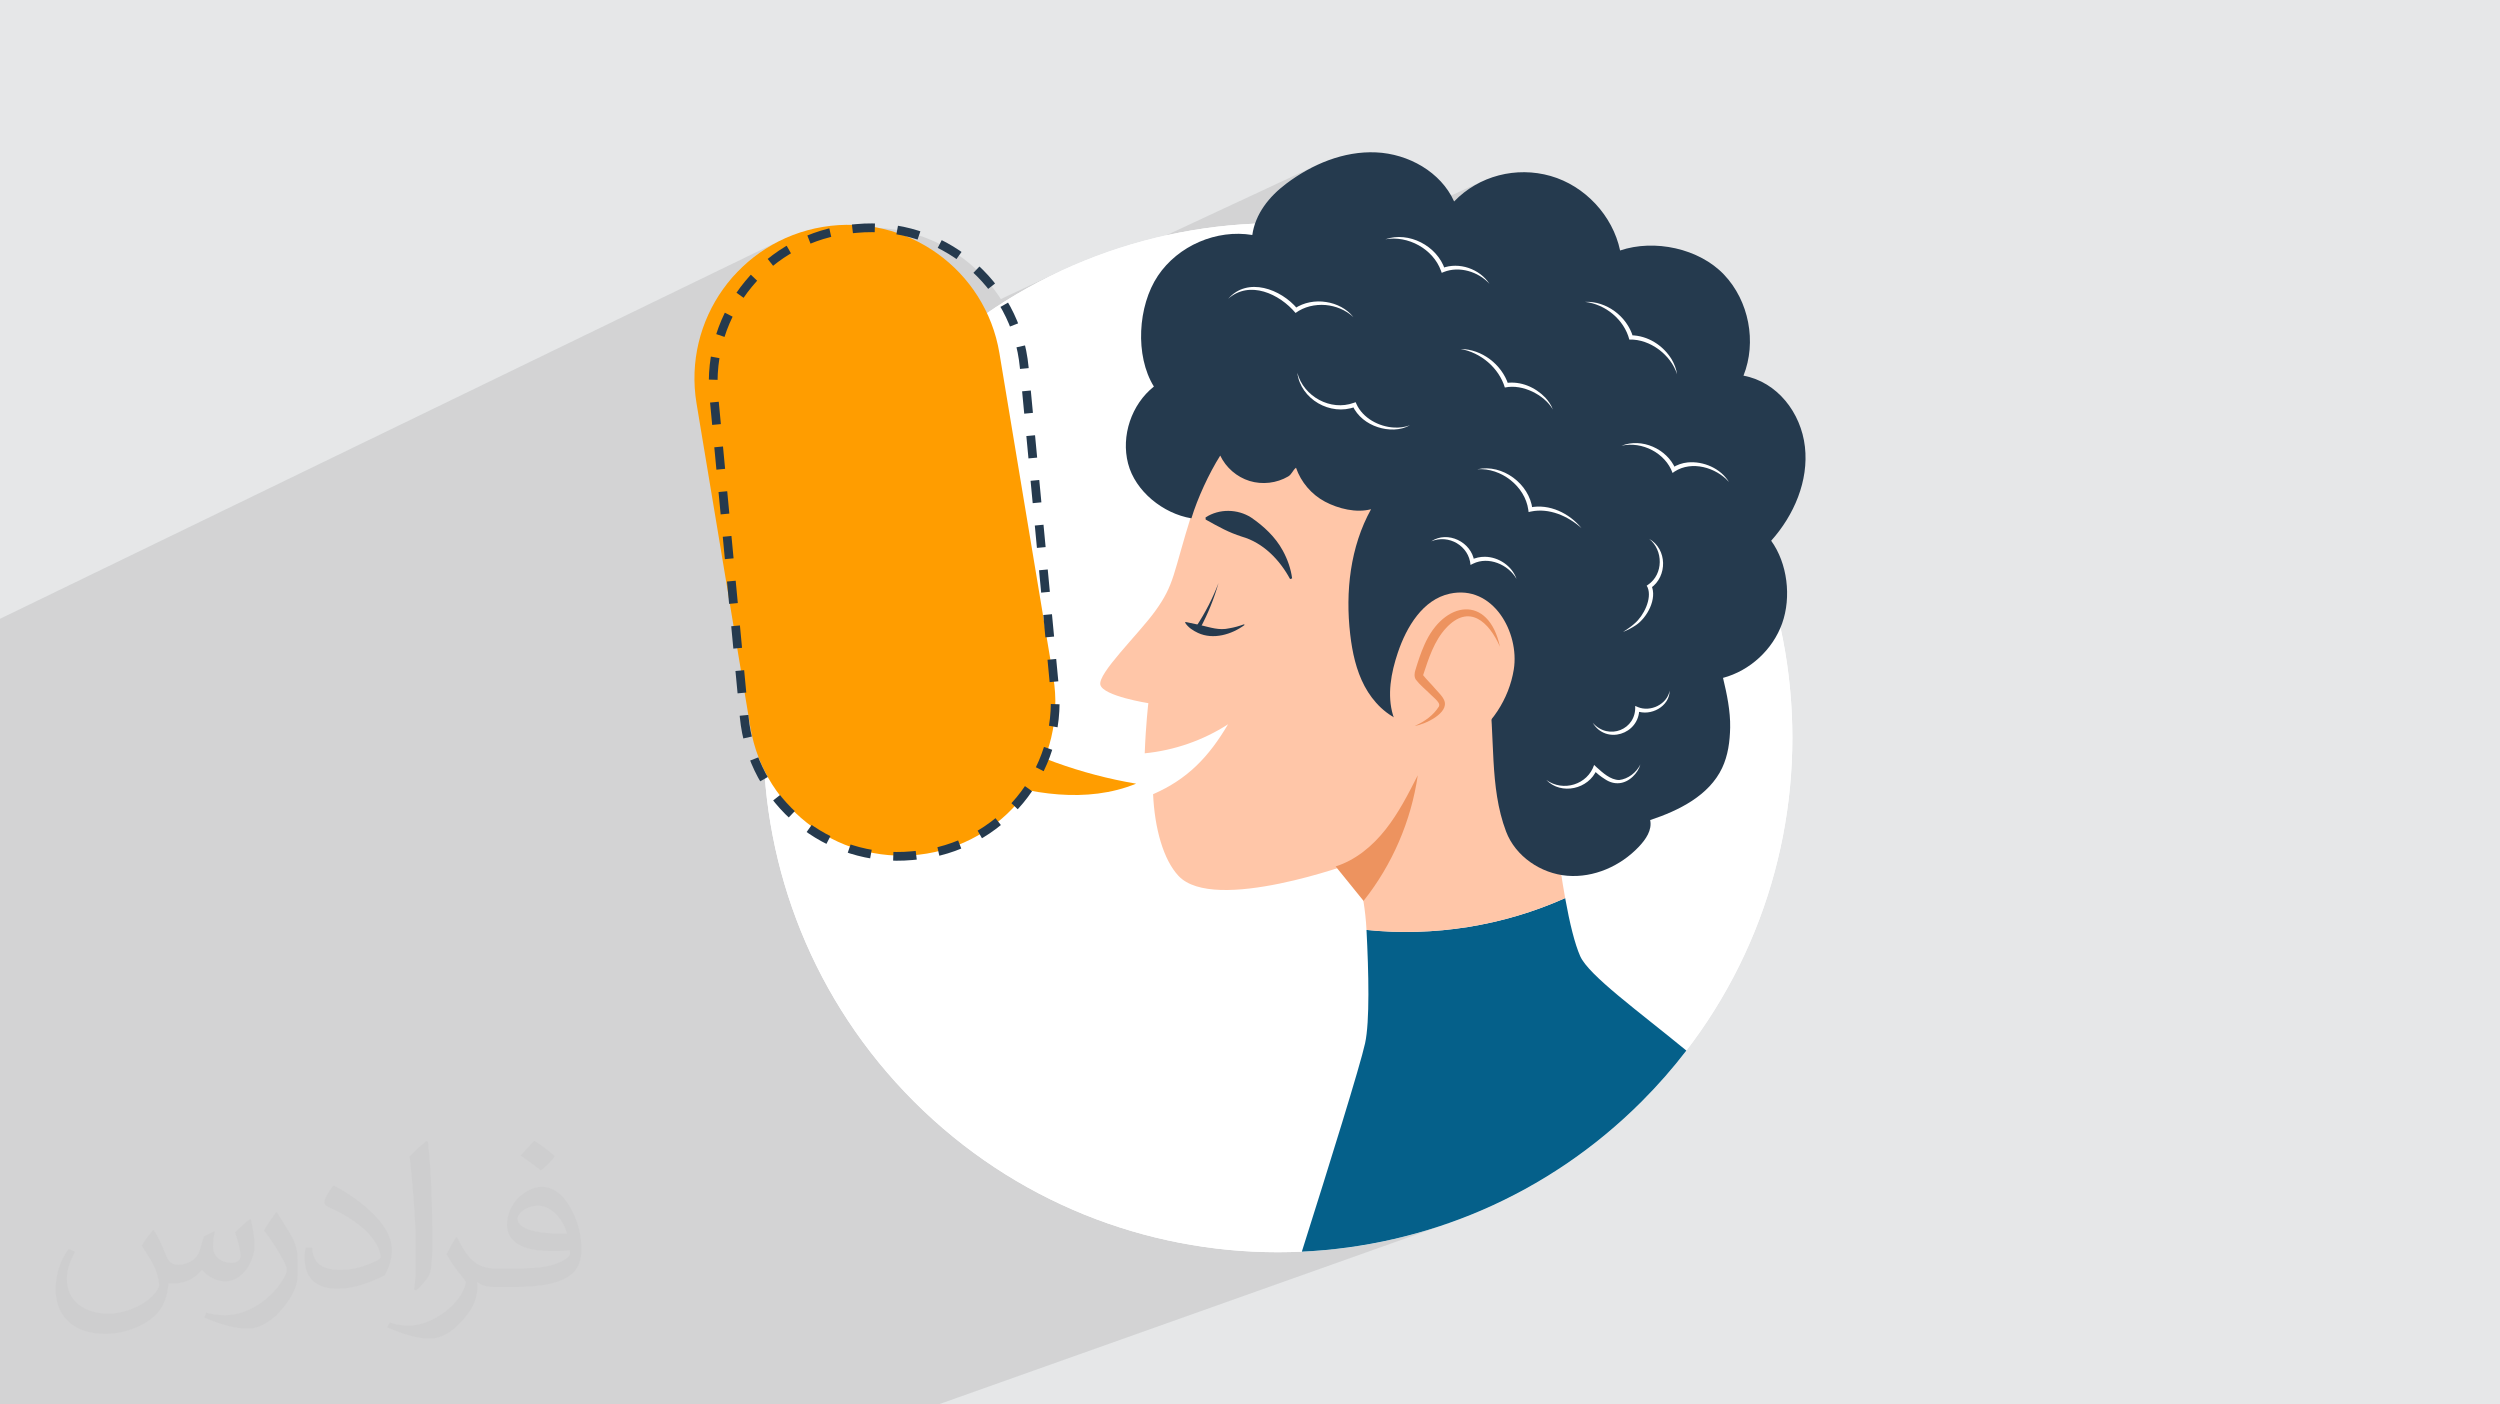
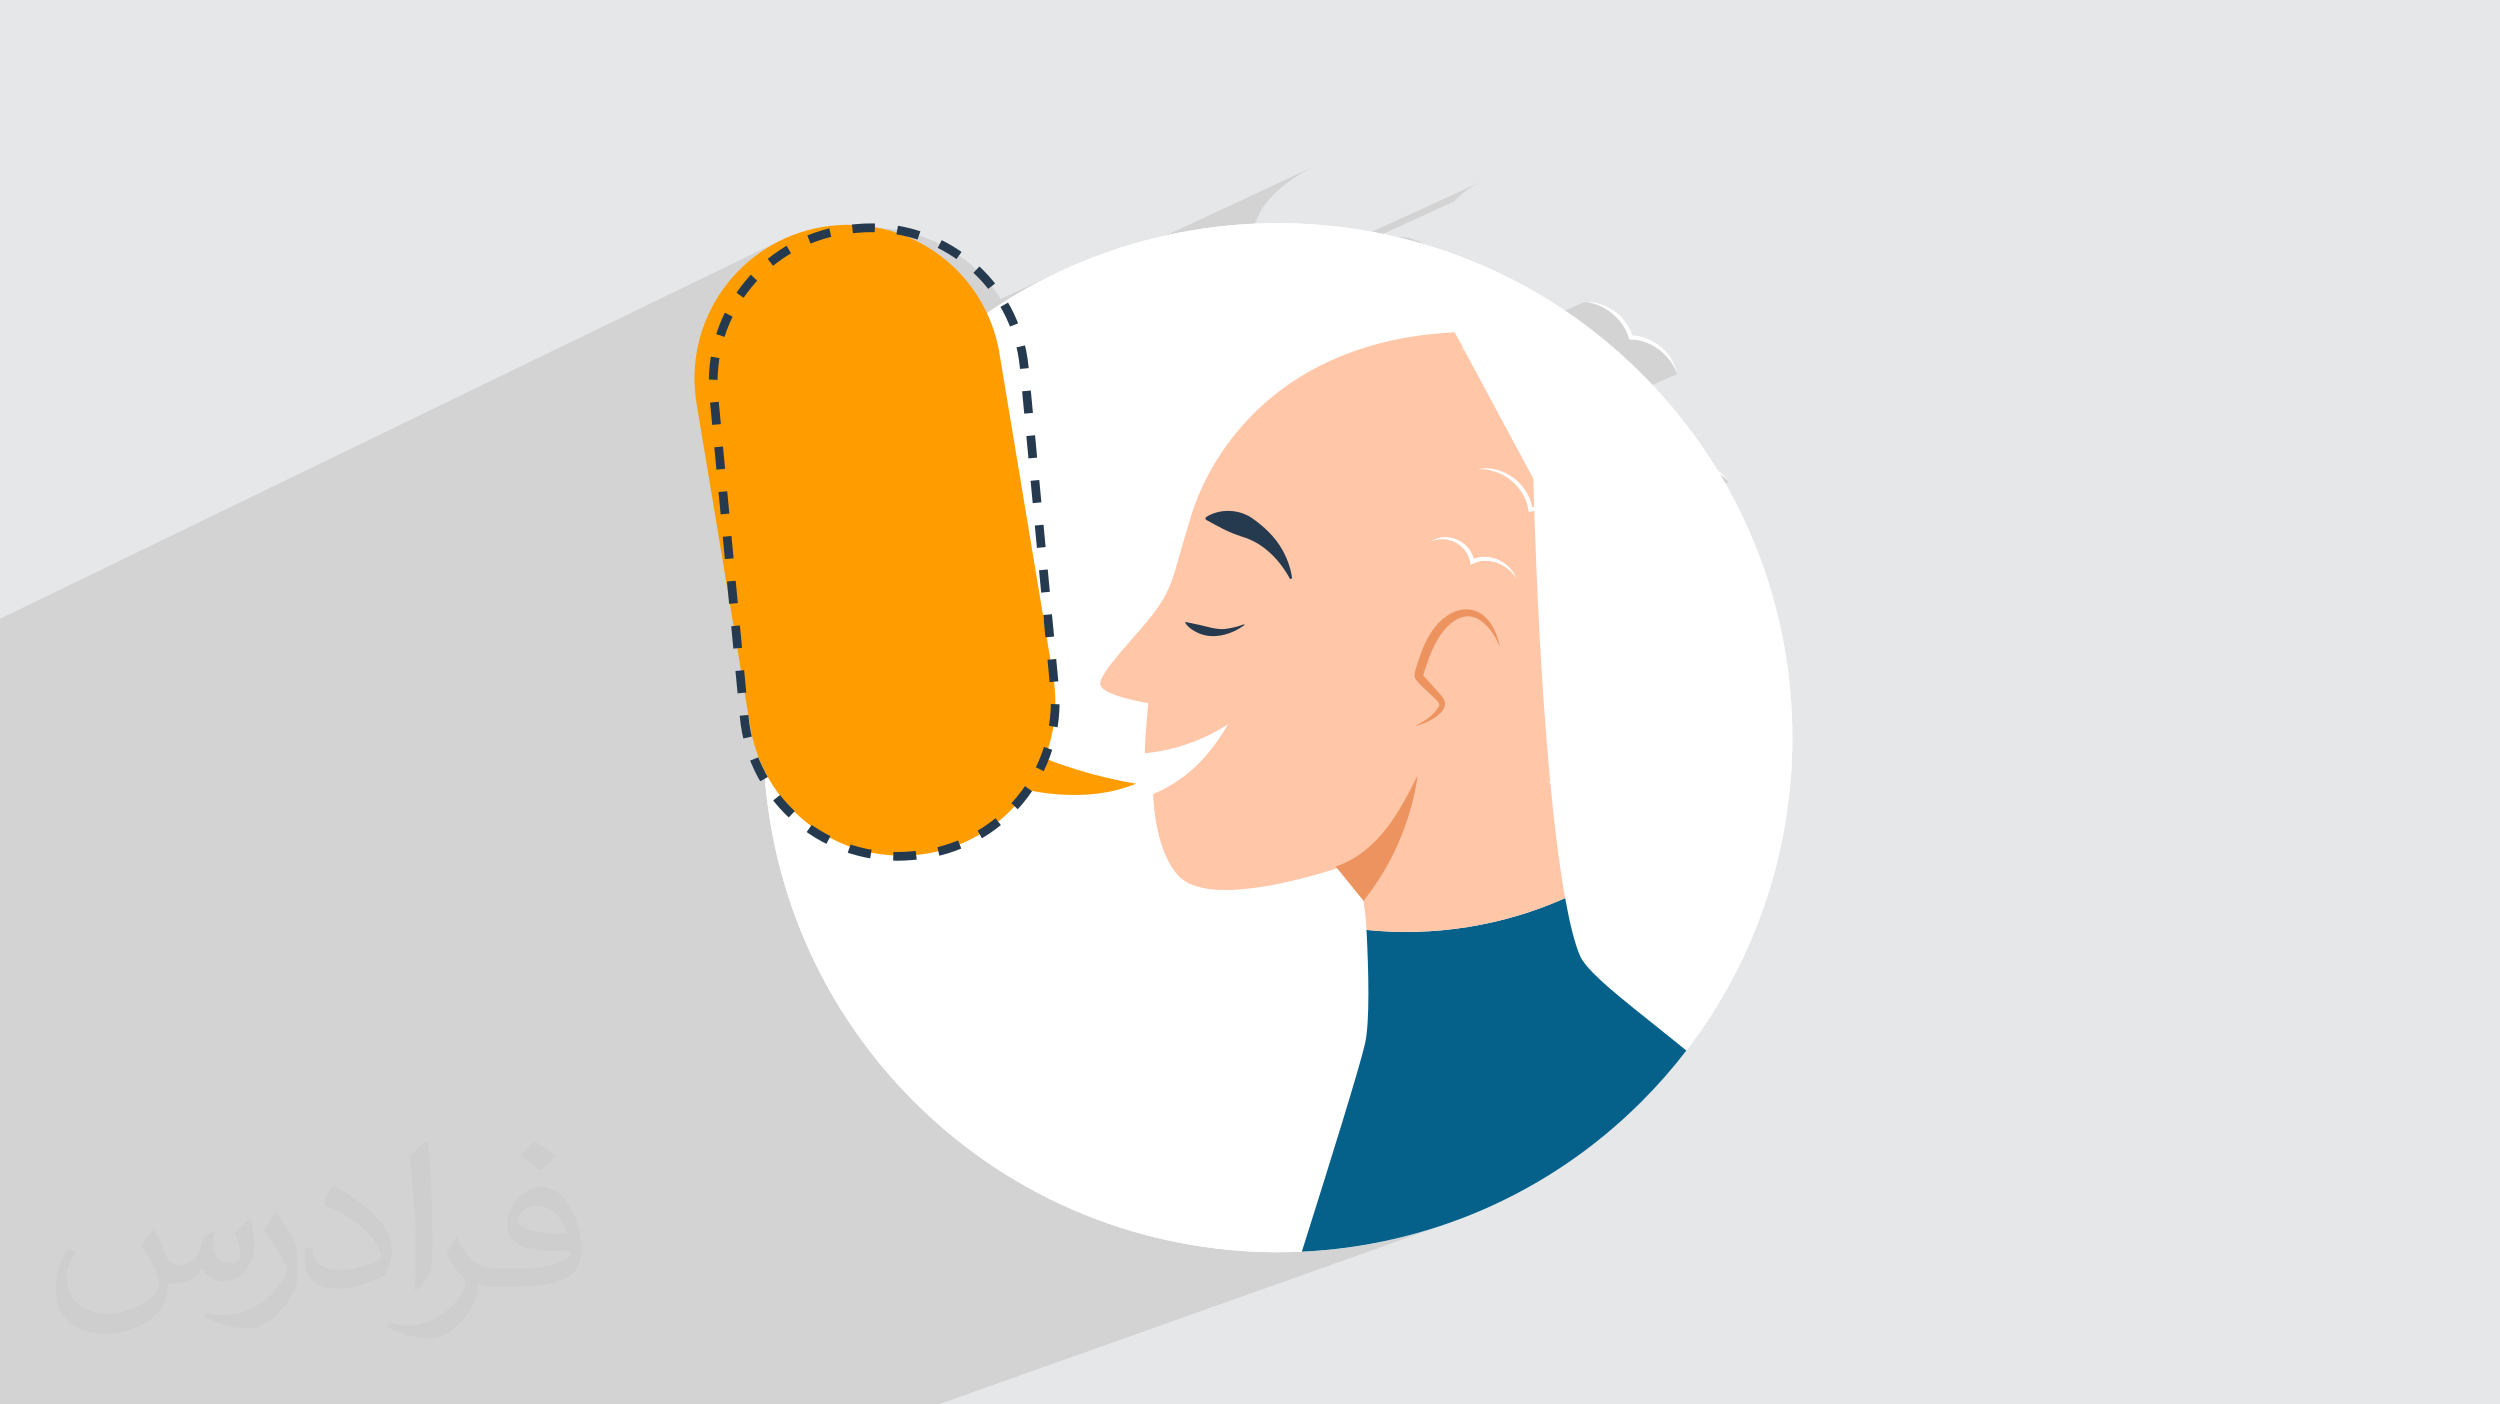
<svg xmlns="http://www.w3.org/2000/svg" xml:space="preserve" width="94.192mm" height="52.917mm" version="1.1" style="shape-rendering:geometricPrecision; text-rendering:geometricPrecision; image-rendering:optimizeQuality; fill-rule:evenodd; clip-rule:evenodd" viewBox="0 0 9404.92 5283.66">
  <defs>
    <style type="text/css">
   
    .str0 {stroke:#253A4E;stroke-width:32.86;stroke-miterlimit:10;stroke-dasharray:84.532 84.532}
    .fil5 {fill:none;fill-rule:nonzero}
    .fil0 {fill:#E6E7E8}
    .fil6 {fill:#05608A;fill-rule:nonzero}
    .fil8 {fill:#253A4E;fill-rule:nonzero}
    .fil9 {fill:#ED935F;fill-rule:nonzero}
    .fil4 {fill:#FF9D00;fill-rule:nonzero}
    .fil7 {fill:#FFC6A8;fill-rule:nonzero}
    .fil3 {fill:white;fill-rule:nonzero}
    .fil2 {fill:#373435;fill-opacity:0.031}
    .fil1 {fill:#2B2A29;fill-opacity:0.102}
   
  </style>
  </defs>
  <g id="Layer_x0020_1">
    <polygon class="fil0" points="-0,0 9404.92,0 9404.92,5283.66 -0,5283.66 " />
    <path class="fil1" d="M-0 5256.67l0 -0.55 0 -8.96 0 -1.4 0 -0.64 0 -10.41 0 -52.74 0 -12.53 0 -18.12 0 -10.88 0 -4.58 0 -1.94 0 -7.04 0 -7.79 0 -7.17 0 -0.49 0 -4.36 0 -36.35 0 -15.27 0 -38.97 0 -7.75 0 -62.01 0 -51.26 0 -2.66 0 -0.93 0 -17.11 0 -7.67 0 -3.42 0 -1.12 0 -0.44 0 -4.82 0 -9.37 0 -18.91 0 -3.7 0 -24.77 0 -20.03 0 -14.72 0 -6.66 0 -6.87 0 -1.28 0 -1.96 0 -9.3 0 -1.92 0 -0.77 0 -14.91 0 -14.39 0 -11.11 0 -28.85 0 -0.7 0 -14.41 0 -5.13 0 -4.76 0 -4.01 0 -2.08 0 -4.04 0 -14 0 -1.32 0 -14.11 0 -1.57 0 -9.53 0 -2.44 0 -3.81 0 -9.64 0 -22.75 0 -26.49 0 -18.13 0 -0.02 0 -30.69 0 -9.77 0 -11.33 0 -9.98 0 -0.65 0 -5.77 0 -9.18 0 -0.1 0 -6.92 0 -1.96 0 -1.51 0 -5.72 0 -3.98 0 -5.28 0 -53.87 0 -9.13 0 -4.39 0 -5.93 0 -3.07 0 -0.55 0 -6.83 0 -4.57 0 -1.52 0 -17.88 0 -16.88 0 -8.82 0 -0.79 0 -1.6 0 -24.13 0 -6 0 -78.83 0 -3.38 0 -9.01 0 -6.85 0 -11.41 0 -11.18 0 -54.65 0 -3.27 0 -20.31 0 -52.89 0 -11.78 0 -13.65 0 -21.92 0 -7.7 0 -8.54 0 -3.66 0 -1.39 0 -2.31 0 -3.89 0 -0.5 0 -1.2 0 -3.82 0 -2.32 0 -7.49 0 -6.66 0 -2.11 0 -23.06 0 -90.9 0 -7.51 0 -0.04 0 -4.66 0 -2.3 0 -0.56 0 -20.13 0 -1.66 0 -107.15 0 -42 0 -8.62 0 -10.41 0 -89.41 0 -21.23 0 -8.04 0 -37.77 0 -22.43 0 -9.19 0 -3.08 0 -7.88 0 -7 0 -89.27 0 -20.87 0 -18.99 0 -4.36 0 -1.53 0 -5.63 0 -71.58 0 -90.3 0 -9.46 0 -48.92 0 -1.27 0 -57.08 0 -14.02 0 -45.24 0 -127.22 0 -4.47 0 -341.16 0 -4.93 0 -36.87 0 -43.17 2930.21 -1420.52 -24.98 13.35 -24.18 14.51 -23.33 15.61 -22.48 16.66 -21.57 17.68 -20.66 18.66 -19.69 19.6 -11.17 12.23 250.67 -121.19 25.94 -11.6 26.64 -10.36 27.3 -9.08 27.92 -7.77 28.52 -6.4 29.09 -4.99 29.61 -3.56 13.94 -1.3 29.75 -2.06 29.5 -0.55 29.22 0.94 28.88 2.39 28.52 3.79 28.11 5.18 27.66 6.54 27.17 7.85 26.64 9.13 26.07 10.38 25.47 11.6 24.81 12.79 24.14 13.94 23.4 15.07 22.65 16.15 21.84 17.2 20.99 18.22 20.11 19.21 19.18 20.17 18.22 21.09 17.21 21.99 16.18 22.84 7.5 11.75 227.16 -106.23 -85.11 42.08 -83.39 46.5 -0.01 0.01 -50.06 31.29 12.98 22.73 1.67 3.28 1167.97 -544.58 -10.35 4.91 -10.27 5.11 -10.17 5.3 -10.07 5.5 -9.98 5.68 -9.88 5.86 -9.77 6.03 -9.66 6.2 -9.55 6.35 -9.43 6.52 -9.31 6.66 -9.18 6.8 -11.92 9.3 -11.57 9.67 -11.2 10.03 -10.77 10.41 -10.31 10.77 -9.83 11.15 -9.27 11.51 -8.7 11.88 -8.08 12.25 -7.41 12.62 -6.71 12.98 -5.96 13.35 -5.18 13.71 -4.36 14.08 -3.5 14.43 -2.6 14.8 -364.48 168.47 -4.07 7 -6.16 11.62 -5.76 11.97 -5.37 12.3 -4.97 12.61 -4.57 12.88 -4.16 13.13 -3.76 13.36 -3.35 13.55 -2.94 13.72 -2.53 13.86 -2.11 13.97 -1.69 14.07 -1.25 14.12 -0.83 14.17 -0.4 14.17 0 1.67 373.45 -170.77 16.95 -5.92 17.51 -3.45 4.59 -0.29 875.53 -400.16 -11.06 5.21 -10.89 5.58 -10.71 5.96 -10.51 6.34 -10.31 6.71 -10.09 7.08 -9.87 7.44 -9.64 7.82 -9.39 8.18 -9.12 8.54 -8.86 8.9 -714.3 325.97 16.77 4.55 14.15 5.27 424.44 -193.42 16.78 -4.79 17.05 -2.85 17.19 -0.98 17.2 0.81 17.05 2.53 16.78 4.15 16.38 5.72 15.82 7.19 15.13 8.6 14.3 9.91 13.33 11.16 12.22 12.33 10.98 13.43 9.6 14.44 8.08 15.37 3.56 9.02 4.61 -1.53 12.35 -2.83 12.52 -1.67 12.61 -0.55 12.61 0.54 12.53 1.59 12.38 2.61 12.13 3.58 11.82 4.53 11.41 5.43 10.93 6.32 10.36 7.15 9.72 7.96 9 8.72 8.19 9.46 7.3 10.15 -1367.8 610.9 -0.06 5.58 0.38 6.04 644.59 -287.68 2.84 8.65 121.32 -54.12 -41.29 19.94 -39.3 21.16 -37.36 22.26 -0.11 0.07 6.3 13.85 8.6 14.52 10 13.5 11.29 12.38 12.43 11.2 13.45 9.94 14.32 8.6 15.06 7.17 15.68 5.67 16.14 4.09 9.2 1.36 475.55 -209.93 14.2 3.05 13.95 4.02 11.58 4.22 427.97 -188.6 15.08 0 14.93 1.39 14.7 2.72 14.39 3.97 14.02 5.18 13.57 6.31 13.04 7.39 12.43 8.4 11.76 9.36 11.01 10.24 10.17 11.06 9.29 11.82 8.3 12.53 7.25 13.16 6.13 13.75 3.02 8.74 5.91 0.27 11.6 1.37 11.41 2.17 11.21 2.92 10.96 3.65 10.7 4.36 10.39 5.02 10.07 5.66 9.71 6.27 9.32 6.85 8.89 7.39 8.44 7.91 7.96 8.39 7.44 8.84 6.9 9.27 6.32 9.66 3.68 6.64 3.43 6.78 3.14 6.9 2.81 7.02 2.46 7.14 2.07 7.23 1.64 7.32 1.18 7.41 -1194.15 513.2 10.82 -0.39 10.95 -1.04 10.75 -1.71 10.5 -2.41 -7.18 13.35 -6.83 13.49 -0.19 0.41 414.07 -177.58 17.76 -2.83 17.79 -0.67 17.67 1.38 17.42 3.31 17.01 5.13 16.48 6.84 15.78 8.43 14.95 9.91 13.98 11.28 12.85 12.52 11.23 13.24 369.37 -157.03 14.49 -4.89 14.8 -3.25 14.99 -1.66 15.07 -0.13 15.03 1.34 14.86 2.77 14.59 4.11 14.2 5.41 13.67 6.66 13.04 7.84 12.29 8.96 11.42 10.03 10.43 11.04 9.33 11.99 8.11 12.89 2.26 4.57 13.09 -5.51 7.28 -2.8 7.41 -2.34 7.53 -1.88 7.6 -1.45 7.63 -1 11.2 -0.64 11.25 0.13 11.24 0.88 11.19 1.62 11.08 2.33 10.91 3.05 10.69 3.72 10.42 4.41 10.09 5.08 9.71 5.73 9.28 6.36 8.79 7 8.25 7.6 7.65 8.2 6.99 8.78 6.29 9.35 -816.86 340.83 4.15 4.44 7.26 9.34 6.34 9.94 -392.36 163.39 -4.59 6.92 -10.1 17.05 -5.88 11.03 176.94 -73.56 21.39 -7.15 21.38 -3.02 21.03 1.27 17.44 4.86 653.79 -271.29 11.99 7.89 10.42 9.23 8.88 10.37 7.31 11.35 5.75 12.14 4.2 12.75 2.66 13.18 1.12 13.43 -0.44 13.5 -1.98 13.38 -3.5 13.09 -5.05 12.62 -6.58 11.97 -8.11 11.13 -9.64 10.11 -6.38 5.1 1.07 2.87 2.25 10.05 0.97 10.37 -0.23 10.58 -1.33 10.7 -2.35 10.72 -3.29 10.66 -4.13 10.49 -4.89 10.24 -5.58 9.9 -6.18 9.46 -6.69 8.92 -7.11 8.29 -7.46 7.56 -7.71 6.75 -7.89 5.83 -5.8 3.76 -5.87 3.6 -5.94 3.43 -6.02 3.26 -6.08 3.1 -6.16 2.93 -6.23 2.77 -6.29 2.59 -507.28 206.44 0.83 5.5 2.36 16.86 2.09 16.92 1.84 16.96 1.61 17 1.42 17.04 1.24 17.07 1.1 17.09 0.97 17.11 0.88 17.12 0.81 17.14 0.77 17.13 0.75 17.14 0.75 17.12 0.79 17.12 0.85 17.09 0.93 17.08 0.03 0.54 662.67 -264.69 -0.86 10.92 -2.4 10.37 -3.79 9.75 -2.74 4.89 210.56 -83.93 18.81 -5.67 18.4 -6.84 -249.43 99.41 -0.68 1.22 -6.21 8.36 -7.22 7.57 -8.11 6.73 -8.86 5.83 -9.49 4.88 -67.35 26.81 -0.51 1.96 -6.44 14.31 -8.5 12.69 -10.24 10.98 -11.71 9.19 -12.87 7.29 -486.17 193.07 1.89 16.05 2.24 16.76 2.53 16.69 1.56 9.11 183.44 -72.55 12.16 7.8 2.37 1.14 165.44 -65.37 0.36 0.34 0.95 0.91 1.34 1.27 1.54 1.47 1.53 1.46 1.34 1.27 0.95 0.91 0.36 0.34 9.25 8.27 9.68 8.4 10.12 8.16 10.54 7.54 7.44 4.44 118.67 -46.69 -2.03 6.45 -2.54 6.27 -3.02 6.1 -3.45 5.89 -3.85 5.67 -4.23 5.43 -4.57 5.19 -4.87 4.91 -11.88 9.77 -12.52 7.38 -456.09 178.93 3.75 10.4 7.32 17.19 8.66 16.49 9.9 15.74 11.05 14.93 12.14 14.1 13.14 13.21 14.06 12.3 14.89 11.33 15.65 10.34 0.18 0.1 435.15 -168.67 20.41 -7 20.41 -7.51 -474.62 183.95 14.79 8.43 16.9 8.21 17.41 7.09 17.84 5.92 18.18 4.72 18.44 3.47 18.63 2.19 18.69 0.92 18.66 -0.28 18.58 -1.45 18.45 -2.57 18.29 -3.66 18.06 -4.72 17.79 -5.73 17.48 -6.72 -588.67 226.34 21.21 -2.53 23.7 -3.21 23.65 -3.59 23.59 -3.98 23.52 -4.35 23.45 -4.73 23.37 -5.12 23.28 -5.49 23.18 -5.88 23.1 -6.24 22.99 -6.63 22.88 -7 9.85 -3.19 146.61 -56.18 -21.92 9.59 -22.07 9.23 -22.22 8.85 0 0.01 -674.78 258.54 0.05 2.15 0.29 15.13 0.22 14.98 0.16 14.82 0.08 14.65 0.02 14.43 -0.07 14.2 -0.14 13.96 -0.23 13.67 -0.32 13.37 -0.4 13.05 -0.5 12.71 -0.6 12.33 -0.69 11.94 -0.8 11.52 -0.91 11.09 -1.01 10.62 -1.13 10.13 -1.24 9.63 -1.37 9.1 -1.49 8.54 -1.61 7.96 -2.01 8.72 -2.56 10.33 -3.08 11.89 -3.59 13.39 -4.07 14.82 -4.55 16.21 -4.99 17.51 -5.43 18.78 -5.83 19.97 -6.22 21.11 -6.6 22.19 -6.94 23.2 -7.28 24.17 -7.59 25.06 -7.88 25.9 -8.15 26.68 -8.4 27.4 -8.63 28.06 -8.85 28.66 -9.04 29.2 -9.21 29.68 -9.37 30.09 -9.5 30.45 -9.61 30.76 -9.71 30.99 -9.78 31.18 -9.84 31.29 -9.87 31.36 -9.88 31.36 -9.88 31.3 -9.86 31.18 -9.8 30.96 1.04 -0.02 4.88 -0.28 85.74 -6.13 9.58 -0.99 81.38 -9.76 11.59 -1.72 79.39 -13.4 11.94 -2.33 78.45 -17.15 11.87 -2.88 78.73 -21.24 10.05 -2.93 80.37 -25.92 11.88 -4.05 -1923.77 683.81 -0.02 0 -239.97 0 -1765.73 0 -602.93 0 -0.03 0 -5.21 0 -110.72 0 -71.89 0 -195.19 0 -2.9 0 -1.04 0 -33.93 0 -0.01 0 -221.29 0 -113.01 0 -25.93 0 -16.29 0 -9 0 -6.67 0 -58.79 0 -17.08 0 -31.4 0 -1.58 0 0 -18.67 0 -2.02 0 -6.3zm3095.36 -4403l0 0zm3080.52 3290.18l0 0zm0 0l0 0zm-1368.71 -3304.34l0 0z" />
    <path class="fil2" d="M578.49 4627.69c17.95,27.21 29.6,53.36 40.96,82.43 8.45,16.91 12.93,48.09 52.57,48.09 11.61,0 28.28,-3.42 43.06,-11.61 16.63,-8.73 29.32,-21.94 35.94,-42l15.85 -53.36 38.57 -19.02 2.64 2.64c-5.27,20.09 -6.59,39.36 -6.59,54.43 0,44.63 38.57,61.56 69.22,61.56 17.95,0 34.09,-8.73 34.09,-25.11 0,-21.13 -8.98,-57.06 -20.62,-89.29 17.95,-17.95 35.94,-35.94 56.53,-50.47l3.17 1.6c8.98,38.04 14,75.56 14,100.66 0,24.57 -10.83,51.79 -19.81,69.49 -18.49,34.87 -51.25,62.62 -90.87,62.62 -30.1,0 -63.65,-15.07 -86.66,-43.06l-1.32 0c-21.66,26.96 -55.22,51.25 -108.86,51.25l-16.63 0c-2.64,35.41 -10.29,60.49 -21.94,82.95 -31.95,62.34 -126.81,106.47 -216.1,106.47 -124.17,0 -186.51,-71.59 -186.51,-166.96 0,-58.91 19.27,-113.6 48.88,-152.42l24.29 10.04c-18.49,35.41 -30.91,68.68 -30.91,101.45 0,89.29 72.66,131.83 156.4,131.83 77.68,0 173.83,-49.41 191.28,-106.72 -6.59,-62.62 -30.1,-91.93 -66.04,-148.99 10.83,-19.02 24.83,-38.04 42.28,-58.38l3.17 0 0 0 0 0 -0.02 -0.09zm1432.13 -336.04c26.15,16.39 51.79,35.66 76.87,57.85 -14,19.81 -31.45,37.79 -53.11,53.64 -25.11,-20.34 -50.19,-37.79 -75.84,-56.27 17.42,-19.55 34.62,-38.29 52.04,-55.22l0 0 0 0 0 0 0 0 0 0 0.03 0zm13.47 244.11c-42.28,0 -76.87,27.75 -76.87,48.34 0,44.13 84.53,57.85 185.72,57.31 -12.68,-51.79 -57.06,-105.68 -108.86,-105.68l0.01 0.03zm-94.86 236.19c54.96,0 103.04,-1.6 139.74,-10.83 40.96,-10.29 75.56,-30.91 75.56,-45.17 0,-3.7 0,-8.19 -1.32,-11.89 -22.98,2.11 -49.41,2.11 -72.38,2.11 -74.49,0 -131.55,-16.91 -154.02,-58.66 -5.55,-11.61 -9.51,-24.57 -9.51,-39.36 0,-40.43 17.42,-79.79 48.09,-107 25.61,-22.45 53.89,-36.44 82.67,-36.44 52.04,0 93.51,41.75 122.57,107.54 15.85,35.94 26.68,77.4 26.68,129.72 0,34.87 -9.51,64.19 -31.17,85.85 -40.43,39.11 -114.92,53.89 -229.04,53.89l-51.79 0 0 0 -13.47 0c-28.28,0 -48.62,-5.02 -64.72,-17.42l-2.64 0c0.79,6.59 1.32,12.93 1.32,19.02 0,25.61 -8.45,58.38 -25.61,84.53 -50.72,75.3 -105.68,108.04 -153.24,108.04 -48.09,0 -107,-18.49 -160.11,-42.54l9.51 -18.49c17.17,7.13 40.96,11.89 73.7,11.89 85.85,0 198.66,-82.43 212.66,-163 -3.17,-6.59 -8.98,-15.32 -17.17,-24.57 -25.11,-29.85 -40.96,-54.68 -55.75,-80.83 12.68,-25.11 24.29,-45.17 35.13,-63.4l4.49 -0.53c36.72,74.77 69.99,117.55 144.23,117.55l11.61 0 0 0 53.89 0 0 0 0 0 0 0 0 0 0 0 0.09 0.01zm-371.98 79c6.34,-34.34 6.87,-72.91 6.87,-108.86l0 -53.36c0,-99.6 -12.68,-244.36 -22.98,-338.68 17.95,-19.27 43.06,-42 62.87,-57.31l5.81 1.6c13.47,118.62 16.63,256 16.63,383.06 0,33.3 -1.32,65.79 -4.49,89.55 -1.85,30.1 -19.27,52.83 -56.53,87.7l-8.19 -3.7zm-382.8 -157.19c1.85,46.77 24.83,83.49 105.15,83.49 49.93,0 92.19,-12.93 138.96,-35.13 8.45,-3.7 12.93,-8.73 12.93,-12.93 0,-29.32 -22.45,-68.15 -60.23,-103.55 -36.72,-33.3 -85.34,-62.62 -130.76,-82.18 -15.6,-6.59 -20.62,-13.47 -20.62,-20.09 0,-13.47 17.95,-41.75 32.77,-62.09l5.02 -0.53c52.04,27.21 110.17,67.64 153.24,112.53 39.11,41.47 63.4,83.49 63.4,129.19 0,33.81 -10.29,65.51 -26.96,95.11 -57.06,28.79 -117.83,50.72 -178.06,50.72 -73.17,0 -123.1,-34.34 -123.1,-114.92 0,-8.73 0,-22.19 3.17,-39.64l25.11 0 0 0 0 0 0 0 0 0 0 0 -0.02 0zm-132.37 -132.9l45.45 73.45c16.63,27.21 32.23,56.81 32.23,103.55l0 59.7c0,48.34 -30.91,100.13 -80.83,151.38 -39.11,34.62 -73.7,49.41 -105.68,49.41 -47.55,0 -101.98,-14.79 -164.85,-41.75l7.13 -18.49c19.81,5.27 42.79,9.77 71.06,9.77 90.36,-0.53 182.8,-66.57 225.08,-147.15 5.02,-9.26 6.87,-17.95 6.87,-24.04 0,-9.26 -5.02,-19.55 -8.98,-28.79 -22.98,-43.31 -48.62,-82.95 -76.87,-119.68 14.79,-23.25 29.6,-45.7 45.7,-67.9l3.7 0.53 0 0 0 0 0 0 0 0 0 0 -0.02 0.01z" />
    <g id="_1931272544208">
      <path class="fil3" d="M6175.88 4143.86c755.91,-755.92 755.91,-1981.5 0,-2737.42 -755.92,-755.91 -1981.5,-755.91 -2737.42,0 -755.92,755.92 -755.92,1981.5 0,2737.42 755.92,755.91 1981.5,755.91 2737.42,0z" />
      <path class="fil3" d="M3438.46 1406.44c-755.92,755.91 -755.92,1981.5 0,2737.41l0 0c755.91,755.94 1981.48,755.94 2737.42,0l0 0c755.91,-755.91 755.91,-1981.5 0,-2737.41l0 0c-377.97,-377.97 -873.34,-566.93 -1368.71,-566.93l0 0c-495.38,0 -990.74,188.96 -1368.71,566.93l0 0z" />
      <path class="fil4" d="M3487.34 3211.07l0 0c-314.64,52.32 -612.1,-160.34 -664.42,-474.98l-202.53 -1217.99c-52.3,-314.63 160.34,-612.11 474.98,-664.43l0 0c314.64,-52.31 612.11,160.33 664.43,474.97l202.52 1218c52.32,314.64 -160.34,612.11 -474.98,664.43z" />
      <path class="fil4" d="M3685.37 2734.69c181.2,105.93 381.76,178.64 588.76,213.44 -185.6,75.69 -398.05,40.26 -587.74,-24.49l-1.02 -188.94z" />
      <path class="fil5 str0" d="M3444.87 3217.68l-13.91 1.32c-318.56,30.14 -601.22,-203.65 -631.36,-522.2l-113.97 -1204.64c-30.15,-318.55 203.65,-601.2 522.19,-631.35l13.94 -1.3c318.54,-30.14 601.19,203.65 631.33,522.2l113.98 1204.63c30.14,318.54 -203.65,601.2 -522.2,631.34z" />
      <path class="fil6" d="M5135.41 3924.76c-18.41,84.16 -133.65,454.35 -237.94,783.91 464.86,-21.58 923.42,-209.83 1278.41,-564.82l0 0c60.98,-60.98 117,-125.03 168.15,-191.64 -180.14,-148.04 -367.41,-282.97 -399.35,-355.12 -20.38,-46.05 -39.25,-122.36 -56.62,-218.5 -232.88,104.23 -493.54,146.01 -747.32,119.73 8.32,160.12 12.54,344.73 -5.33,426.44z" />
      <path class="fil7" d="M5768.49 1801.21l-296.03 -551.19c-663.74,32.54 -917.52,455.5 -989.1,683.26 -71.58,227.77 -63.44,262.99 -137.8,365.97 -62.39,86.38 -217.59,235.26 -205.93,277.44 11.65,42.18 180.38,68.61 180.38,68.61 0,0 -9.67,81.18 -13.6,188.66 111.18,-11.09 219.66,-48.62 313.48,-109.31 -72.02,122.23 -151.98,206.5 -282.02,263.02 5.87,129.82 39,246.75 95.52,307.29 134.39,143.99 659.35,-49.68 659.35,-49.68 0,0 40.16,101.79 48.02,253.04 253.78,26.28 514.44,-15.51 747.32,-119.73 -96.94,-536.33 -119.57,-1577.37 -119.57,-1577.37z" />
-       <path class="fil8" d="M5327.49 2372.66c-30.36,111.45 -46.19,226.85 -46.98,342.36 -64.07,-22.08 -115.02,-73.8 -146.89,-133.62 -31.85,-59.81 -46.32,-127.41 -54.16,-194.73 -18.7,-160.69 0.02,-329.5 78.42,-471.01 -55.28,14.78 -123.04,-1.69 -173.55,-28.57 -50.49,-26.89 -90.19,-73.44 -108.78,-127.54 -12.75,9.99 -15.55,24.66 -29.52,32.87 -43.21,25.39 -97.16,31.69 -145.05,16.98 -47.9,-14.73 -89.01,-50.26 -110.48,-95.53 -42.24,66.8 -85.45,160.4 -108.4,236.02 -106.29,-17.49 -211.29,-101.71 -238.3,-205.98 -27.04,-104.27 12.71,-222.75 97.11,-289.67 -71.7,-115.86 -60.74,-303.6 15.15,-416.78 75.87,-113.19 220.67,-175.73 355.09,-153.42 11.37,-79.87 62.97,-144.38 127.38,-192.95 97.22,-73.31 216.41,-123.27 338.04,-117.85 121.63,5.4 243.8,73.58 293.78,184.59 92.95,-96.81 233.97,-132.67 363.03,-95.79 129.07,36.85 233.62,148.94 261.42,280.27 129.03,-43.67 297.29,-7.89 391.05,90.94 93.76,98.83 123.51,253.45 73.11,380 126.91,23.45 216.52,139.12 231.13,267.36 14.6,128.24 -40.91,257.48 -126.97,353.67 61.48,84.98 76.48,212.05 41.3,310.86 -35.19,98.83 -121.1,178 -222.45,205.02 14.5,59.87 28.06,125.26 26.88,186.86 -1.01,52.16 -7.98,105.2 -30.35,152.33 -49.14,103.42 -161.9,159.72 -270.6,195.74 7.94,37.66 -16.27,72.54 -42.73,100.49 -68.79,72.59 -169.19,117.14 -268.87,108.99 -99.68,-8.16 -195.15,-72.97 -230.53,-166.53 -64.24,-169.87 -39.68,-359.15 -66.4,-538.78 -4.65,-31.37 -9.88,-63.48 -25.64,-90.98 -40.87,-71.2 -164.61,-117.01 -246.25,-125.64z" />
      <path class="fil7" d="M5694.85 2518.4c-17.89,111.87 -85.76,214.77 -181.54,275.25 -29.98,18.93 -63.44,34.09 -98.85,36.04 -79.83,4.41 -150.83,-62.11 -173.88,-138.66 -23.06,-76.59 -7.56,-159.57 17.87,-235.36 32.87,-97.99 94.55,-200.38 195.58,-222.25 162.88,-35.26 262.93,146.44 240.81,284.99z" />
      <path class="fil7" d="M5322.32 2730.83c35.03,-10.02 67.14,-30.04 91.53,-57.13 4.9,-5.45 9.66,-11.49 10.96,-18.7 2.51,-13.77 -8.03,-26.16 -17.8,-36.19 -19.72,-20.31 -39.45,-40.6 -59.19,-60.89 -3.94,-4.06 -8.03,-8.36 -9.48,-13.83 -1.58,-6.01 0.32,-12.33 2.21,-18.25 23.99,-75.52 52.24,-156.85 118.38,-200.49 17.83,-11.78 38.47,-20.38 59.87,-20.44 31.76,-0.07 61.2,18.87 81.13,43.59 19.96,24.71 31.87,54.79 42.89,84.57 0,0 14.1,162.74 -100.32,258.7 -114.44,95.95 -220.18,39.05 -220.18,39.05z" />
      <path class="fil9" d="M5642.82 2433.08c-41.34,-94.07 -115.88,-163.62 -202.76,-70.47 -44.35,47.87 -65.65,114.03 -85.86,175.87 -0.13,1.91 -0.39,1.02 0.03,2.23 11.99,15.24 32.91,35.77 46.42,51.82 10.82,12.8 25.44,25.5 32.38,42.07 20.4,47.96 -74.3,91.58 -110.7,96.23 36.39,-15.64 70.4,-40.27 90.71,-72.76 2.23,-5.27 1.64,-8.86 -1.07,-13.98 -5.51,-9.86 -19.47,-20.97 -31.03,-32.38 -18.7,-18.87 -38.23,-33.65 -54.67,-55.18 -7.18,-10.53 -4.86,-26.78 -1.31,-36.69 9.57,-31.46 19.81,-63.29 33.74,-94.38 72.21,-165.34 241.53,-191.99 284.12,7.62z" />
      <path class="fil8" d="M4681.83 2351.29c-48.05,35.69 -117.68,56.39 -174.96,29.77 -18.5,-8.75 -36.97,-20.27 -48.69,-38.69l1.93 -2.59 56.57 12.03c36.3,8.26 69.52,20.74 107.88,11.78 18.68,-3.01 37.29,-8.4 55.73,-15.17l1.54 2.86z" />
-       <path class="fil8" d="M4501.19 2355.17c33.24,-50.49 61.1,-104.89 82.79,-161.94 -16.58,58.75 -39.7,115.95 -68.92,170.21l-13.88 -8.27z" />
      <path class="fil8" d="M4853.2 2178.35c-39.36,-72.83 -101.15,-136.67 -181.47,-159.57 -50.23,-16.15 -84.38,-35.46 -136.09,-64.25 0,0 -0.31,-8.08 -0.31,-8.08 51.85,-33.62 120.37,-31.91 171.12,0.21 47.96,32.96 91.57,73.45 119.37,124.71 18.03,33.07 30.47,68.56 35.09,104.55l-7.71 2.43z" />
      <path class="fil9" d="M5024.63 3259.47c75.47,-23.79 138.9,-77.03 187.95,-139.12 49.05,-62.09 85.19,-133.18 121.01,-203.73 -24.84,171.78 -96.01,336.62 -204.01,472.48l-104.94 -129.63z" />
      <path class="fil3" d="M4620.36 1124.07c73.03,-84.12 198.76,-36.58 260.46,37.53 0,-0.01 -10.26,-1.2 -10.26,-1.2 34.7,-23.2 77.97,-30.67 117.9,-24.29 39.99,5.9 78.46,25.56 102.91,56.91 -28.76,-27.16 -66.42,-42.02 -104.29,-45.48 -40.3,-3.29 -81.22,6.18 -113.23,29.81 -60.34,-71.94 -173.23,-124.48 -253.49,-53.29z" />
-       <path class="fil3" d="M5211.43 900.24c88.52,-30.87 194.76,24.54 224.32,113.26l-10.35 -4.72c63.77,-24.68 141.58,3.03 177.98,58.97 -42.5,-46.26 -113.7,-67.67 -172.11,-44.42 0,0 -7.55,3.12 -7.55,3.12l-2.81 -7.83c-29.52,-82 -123.76,-133.62 -209.48,-118.37z" />
-       <path class="fil3" d="M4880.49 1402.58c23.81,89.29 125.35,144.93 212.38,112.86 0,0 7.02,-2.46 7.02,-2.46l2.97 6.79c23.72,52.92 84.54,85.82 142.04,88.64 19.92,1.29 40.15,-1.58 59.32,-8.65 -36.43,20.44 -81.97,19.99 -121.16,7.08 -39.7,-12.87 -76.8,-40.56 -94.85,-80.67l9.97 4.33c-92.77,35.6 -205.6,-28.78 -217.7,-127.93z" />
-       <path class="fil3" d="M5494.59 1312.88c79.9,0.43 154.52,57.72 179.61,133.39l-8.98 -5.36c55.53,-8.09 110.46,15.76 148.19,54.81 12.02,13.21 22.51,28.13 28.35,44.8 -17.83,-30.46 -46.13,-52.13 -76.48,-67.03 -32.8,-15.54 -69.41,-22.99 -104.08,-15.63 -22.5,-74.24 -90.29,-131.44 -166.6,-144.98z" />
+       <path class="fil3" d="M5494.59 1312.88c79.9,0.43 154.52,57.72 179.61,133.39l-8.98 -5.36c55.53,-8.09 110.46,15.76 148.19,54.81 12.02,13.21 22.51,28.13 28.35,44.8 -17.83,-30.46 -46.13,-52.13 -76.48,-67.03 -32.8,-15.54 -69.41,-22.99 -104.08,-15.63 -22.5,-74.24 -90.29,-131.44 -166.6,-144.98" />
      <path class="fil3" d="M5962.29 1135.57c80.69,-3.8 158.06,54.26 180.99,131.53l-7.74 -5.78c62.97,0.64 120.95,37.78 153.07,90.25 10.14,17.51 17.89,36.58 20.4,56.43 -11.91,-38.13 -37.46,-69.6 -67.95,-92.77 -32.44,-24.16 -71.76,-39.12 -111.56,-37.78 -19.49,-75.26 -90.05,-133.23 -167.21,-141.89z" />
      <path class="fil3" d="M6100.06 1676.86c76.2,-30.58 170.79,11.51 203.06,86.85l-12.06 -3.46c17.37,-11.88 37.72,-18.56 58.09,-20.66 59.51,-5.44 123.48,22.25 155.05,73.59 -48.9,-55.15 -139.87,-80.81 -203.9,-39.65 0,0 -8.16,5.77 -8.16,5.77 -26.73,-74.95 -114.64,-120.12 -192.08,-102.43z" />
      <path class="fil3" d="M5557.77 1765.34c94.42,-21.06 196.13,54.96 207.29,150.41l-9.57 -6.69c73.3,-15 148.48,21.73 194.01,77.79 -50.9,-45.85 -122.47,-77 -190.51,-62.4 0,0 -8.41,1.93 -8.41,1.93l-1.17 -8.63c-12.44,-88.84 -102.19,-158.49 -191.64,-152.42z" />
      <path class="fil3" d="M6204.13 2027.25c68.13,38.21 69.45,141.01 5.87,185.07 0,0 2.25,-10.61 2.25,-10.61 23,50.29 -15.66,121.69 -58.01,150.2 -15.37,10.27 -31.52,18.75 -48.4,25.43 15.13,-9.97 30.3,-19.77 43.4,-31.79 33.78,-28.23 66.54,-93.42 49.12,-135.67 0,0 -3.63,-6.44 -3.63,-6.44l5.87 -4.18c57.11,-39.16 57.36,-129.1 3.53,-172z" />
      <path class="fil3" d="M5991.72 2718.98c59.34,68.1 165.36,25.65 159.73,-63.19 0,0 10.52,4.32 10.52,4.32 46.6,19.48 109.73,-10.29 119.24,-61.93 -0.28,59.68 -71.44,97.78 -124.99,76.46l10.69 -7.25c-0.25,95.49 -125.55,134.76 -175.19,51.58z" />
      <path class="fil3" d="M5384.01 2036.62c61.89,-41.56 151.63,2.2 162.18,75.23 0,0 -11.49,-5.91 -11.49,-5.91 16.05,-7.61 33.78,-11.53 51.36,-11.34 51.53,0.44 102.11,34.3 119.03,83.14 -31.17,-54.53 -105.61,-85.64 -163.33,-57.26 0,0 -9.72,4.82 -9.72,4.82 -5.4,-71.56 -81.93,-116.47 -148.04,-88.68z" />
      <path class="fil3" d="M5817.06 2934.03c63.17,46.18 155.59,17.91 179.97,-56.43 0,0 8.36,7.96 8.36,7.96 24.05,21.52 52.86,48.51 86,48.83 33.39,-3.91 64.7,-27.87 79.7,-58.71 -4.68,17.4 -15.21,33.18 -28.57,45.92 -30.68,29.16 -69.84,33.42 -104.76,9.54 -15.93,-9.69 -30.02,-21.5 -43.38,-33.76l12.93 -2.71c-30.41,74.33 -134.06,97.84 -190.24,39.37z" />
    </g>
  </g>
</svg>